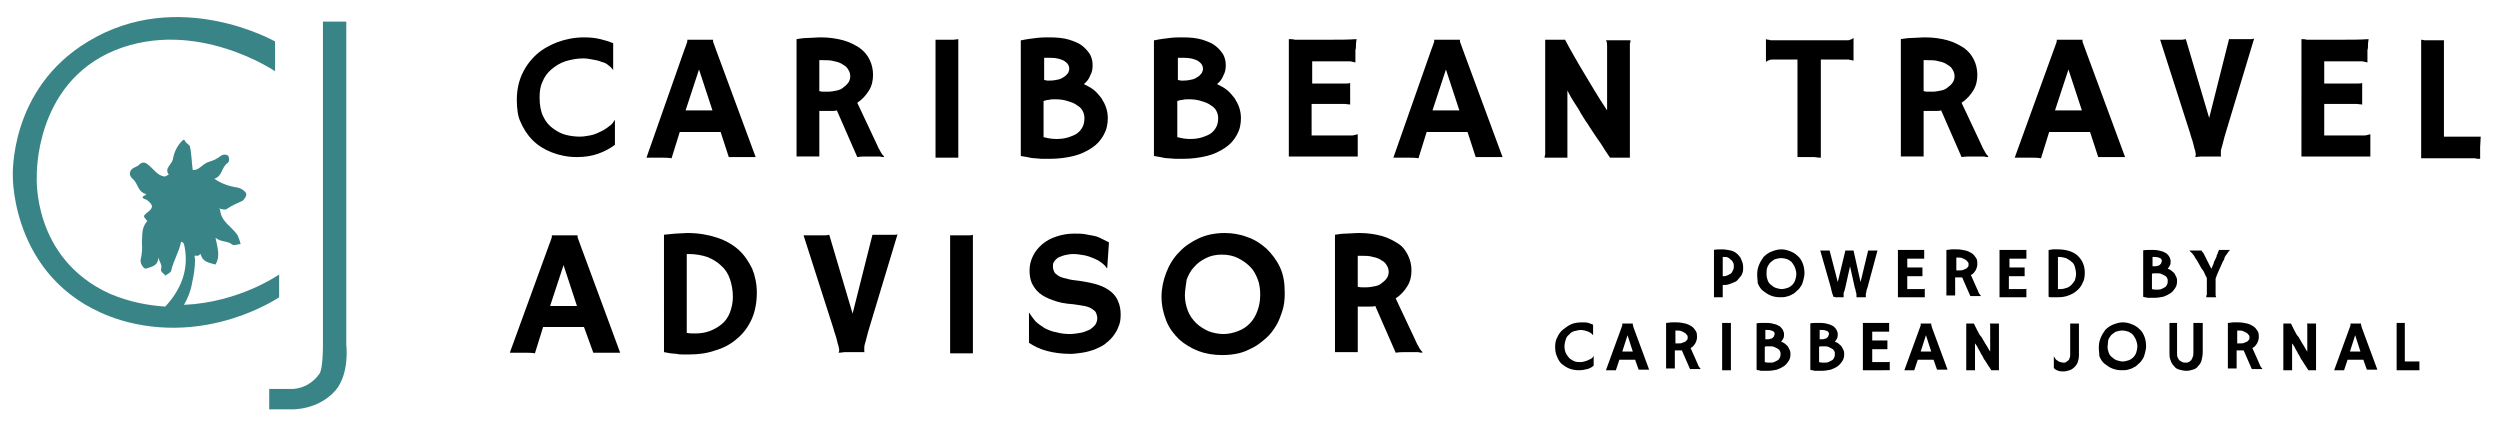
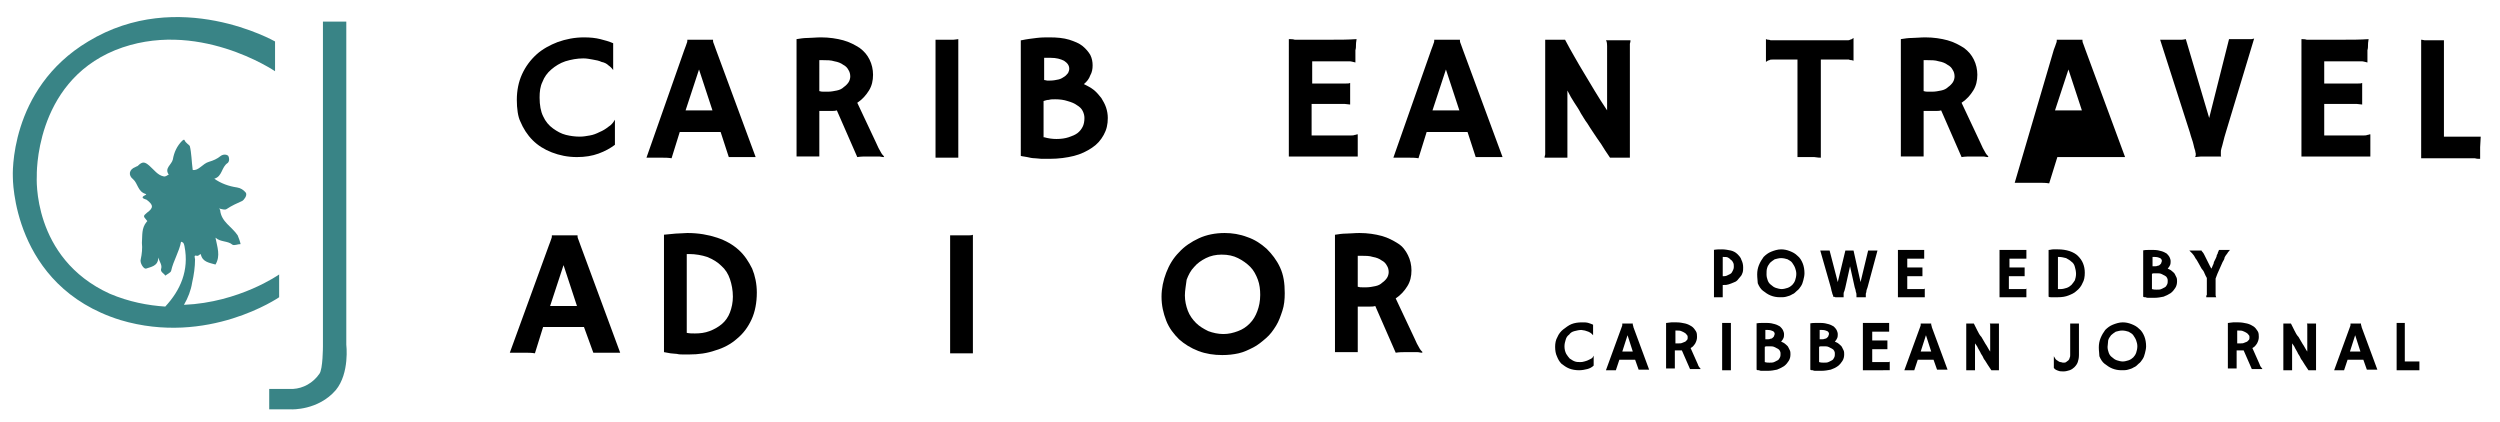
<svg xmlns="http://www.w3.org/2000/svg" version="1.1" id="Layer_1" x="0px" y="0px" viewBox="0 0 428.1 72.3" style="enable-background:new 0 0 428.1 72.3;" xml:space="preserve">
  <style type="text/css">
	.st0{fill:#398486;}
</style>
  <g>
    <path d="M88.5,17.1c0-1.6,0.3-3.1,0.9-4.4c0.6-1.3,1.4-2.4,2.5-3.4c1-0.9,2.3-1.6,3.6-2.1c1.4-0.5,2.9-0.8,4.5-0.8   c1.1,0,2,0.1,2.8,0.3c0.8,0.2,1.5,0.4,2.2,0.7v4.6l0,0c-0.2-0.3-0.5-0.6-0.8-0.8c-0.3-0.3-0.7-0.5-1.2-0.6   c-0.4-0.2-0.9-0.3-1.5-0.4c-0.5-0.1-1.1-0.2-1.6-0.2c-1.1,0-2.1,0.2-3.1,0.5c-0.9,0.3-1.7,0.8-2.4,1.4c-0.7,0.6-1.2,1.3-1.5,2.1   c-0.4,0.8-0.5,1.7-0.5,2.7c0,1.3,0.2,2.4,0.6,3.2c0.4,0.9,1,1.6,1.7,2.1c0.7,0.5,1.4,0.9,2.2,1.1c0.8,0.2,1.6,0.3,2.4,0.3   c0.6,0,1.1-0.1,1.7-0.2c0.6-0.1,1.1-0.3,1.7-0.6c0.5-0.2,1-0.5,1.5-0.9c0.5-0.3,0.8-0.7,1.1-1.2l0,0v4.3c-0.8,0.6-1.7,1.1-2.8,1.5   c-1.1,0.4-2.3,0.6-3.7,0.6c-1.6,0-3-0.3-4.3-0.8c-1.3-0.5-2.4-1.2-3.3-2.1c-0.9-0.9-1.6-2-2.1-3.2C88.7,20,88.5,18.6,88.5,17.1z" />
    <path d="M117.2,8.5c0.2-0.5,0.3-0.8,0.4-1.1c0.1-0.2,0.1-0.4,0.1-0.5c0-0.1,0-0.1,0-0.1l0,0c0.4,0,0.8,0,1.2,0c0.3,0,0.7,0,1,0   s0.6,0,1,0c0.4,0,0.8,0,1.2,0l0,0c0,0.1,0,0.1,0,0.1c0,0.1,0,0.3,0.1,0.5c0.1,0.2,0.2,0.6,0.4,1.1l6.8,18.4c-0.2,0-0.4,0-0.7,0   c-0.3,0-0.5,0-0.8,0c-0.3,0-0.5,0-0.7,0c-0.2,0-0.3,0-0.4,0h-2l-1.4-4.3h-7l-1.4,4.5c-0.6-0.1-1.1-0.1-1.7-0.1s-1,0-1.4,0h-1.2   L117.2,8.5z M122,18.9l-2.3-7l-2.3,7H122z" />
    <path d="M136.4,6.7c0.6-0.1,1.3-0.2,1.9-0.2c0.7,0,1.4-0.1,2.3-0.1c1.4,0,2.7,0.2,3.8,0.5c1.1,0.3,2,0.8,2.8,1.3   c0.8,0.6,1.3,1.2,1.7,2c0.4,0.8,0.6,1.7,0.6,2.6c0,1-0.2,1.9-0.7,2.7c-0.5,0.8-1.1,1.5-2,2.1l3.2,6.8c0.3,0.7,0.6,1.3,0.8,1.6   c0.2,0.4,0.4,0.6,0.6,0.8l-0.1,0.1c-0.3,0-0.5-0.1-0.8-0.1s-0.5,0-0.7,0c-0.4,0-0.8,0-1.3,0c-0.5,0-1.1,0-1.7,0.1l-3.5-8   c-0.3,0.1-0.6,0.1-0.9,0.1c-0.3,0-0.7,0-1,0c-0.2,0-0.4,0-0.5,0c-0.2,0-0.4,0-0.6,0v7.8h-3.9V6.7z M140.3,15.6   c0.3,0.1,0.5,0.1,0.8,0.1c0.3,0,0.5,0,0.7,0c0.5,0,1-0.1,1.5-0.2c0.5-0.1,0.9-0.3,1.2-0.6c0.3-0.2,0.6-0.5,0.8-0.8   c0.2-0.3,0.3-0.7,0.3-1c0-0.4-0.1-0.8-0.3-1.1c-0.2-0.4-0.5-0.7-0.9-0.9c-0.4-0.3-0.9-0.5-1.5-0.6c-0.6-0.2-1.3-0.2-2-0.2   c-0.1,0-0.2,0-0.3,0c-0.1,0-0.2,0-0.3,0V15.6z" />
    <path d="M160.1,6.8c0.3,0,0.5,0,0.6,0c0.2,0,0.3,0,0.5,0c0.1,0,0.3,0,0.5,0c0.2,0,0.3,0,0.6,0c0.3,0,0.7,0,1,0   c0.3,0,0.6-0.1,0.8-0.1V27c-0.1,0-0.2,0-0.4,0c-0.2,0-0.4,0-0.6,0c-0.2,0-0.5,0-0.8,0c-0.3,0-0.6,0-0.9,0h-1.2V6.8z" />
    <path d="M174.9,6.9c0.9-0.2,1.8-0.3,2.6-0.4c0.8-0.1,1.5-0.1,2.2-0.1c1.3,0,2.4,0.1,3.4,0.4c0.9,0.3,1.7,0.6,2.3,1.1   c0.6,0.5,1,1,1.3,1.5c0.3,0.6,0.4,1.2,0.4,1.8c0,0.6-0.1,1.2-0.4,1.7c-0.2,0.6-0.6,1.1-1.1,1.5c0.6,0.3,1.2,0.6,1.7,1   c0.5,0.4,0.9,0.9,1.3,1.4c0.3,0.5,0.6,1,0.8,1.6c0.2,0.6,0.3,1.2,0.3,1.8c0,1.1-0.2,2-0.7,2.9c-0.5,0.9-1.1,1.6-2,2.2   c-0.9,0.6-1.9,1.1-3.1,1.4c-1.2,0.3-2.6,0.5-4.2,0.5c-0.3,0-0.7,0-1.2,0s-0.9-0.1-1.3-0.1c-0.4,0-0.9-0.1-1.3-0.2   c-0.4-0.1-0.8-0.1-1.1-0.2V6.9z M178.8,13.7c0.2,0,0.4,0.1,0.5,0.1c0.2,0,0.4,0,0.5,0c0.6,0,1-0.1,1.5-0.2c0.4-0.1,0.7-0.3,1-0.5   c0.3-0.2,0.4-0.4,0.6-0.6c0.1-0.2,0.2-0.5,0.2-0.7c0-0.6-0.3-1-0.9-1.4c-0.6-0.3-1.3-0.5-2.3-0.5c-0.5,0-0.8,0-1.1,0V13.7z    M178.8,23.5c0.7,0.2,1.4,0.3,2.1,0.3c0.8,0,1.5-0.1,2.1-0.3c0.6-0.2,1.1-0.4,1.5-0.7c0.4-0.3,0.7-0.7,0.9-1.1   c0.2-0.4,0.3-0.9,0.3-1.5c0-0.4-0.1-0.8-0.3-1.2c-0.2-0.4-0.5-0.7-1-1c-0.4-0.3-0.9-0.5-1.6-0.7c-0.6-0.2-1.3-0.3-2.1-0.3   c-0.4,0-0.8,0-1.1,0.1c-0.3,0-0.6,0.1-0.9,0.2V23.5z" />
-     <path d="M197.7,6.9c0.9-0.2,1.8-0.3,2.6-0.4c0.8-0.1,1.5-0.1,2.2-0.1c1.3,0,2.4,0.1,3.4,0.4c0.9,0.3,1.7,0.6,2.3,1.1s1,1,1.3,1.5   c0.3,0.6,0.4,1.2,0.4,1.8c0,0.6-0.1,1.2-0.4,1.7c-0.2,0.6-0.6,1.1-1.1,1.5c0.6,0.3,1.2,0.6,1.7,1c0.5,0.4,0.9,0.9,1.3,1.4   c0.3,0.5,0.6,1,0.8,1.6c0.2,0.6,0.3,1.2,0.3,1.8c0,1.1-0.2,2-0.7,2.9c-0.5,0.9-1.1,1.6-2,2.2c-0.9,0.6-1.9,1.1-3.1,1.4   c-1.2,0.3-2.6,0.5-4.2,0.5c-0.3,0-0.7,0-1.2,0c-0.4,0-0.9-0.1-1.3-0.1c-0.4,0-0.9-0.1-1.3-0.2c-0.4-0.1-0.8-0.1-1.1-0.2V6.9z    M201.7,13.7c0.2,0,0.4,0.1,0.5,0.1c0.2,0,0.4,0,0.5,0c0.6,0,1-0.1,1.5-0.2c0.4-0.1,0.7-0.3,1-0.5c0.3-0.2,0.4-0.4,0.6-0.6   c0.1-0.2,0.2-0.5,0.2-0.7c0-0.6-0.3-1-0.9-1.4c-0.6-0.3-1.3-0.5-2.3-0.5c-0.5,0-0.8,0-1.1,0V13.7z M201.7,23.5   c0.7,0.2,1.4,0.3,2.1,0.3c0.8,0,1.5-0.1,2.1-0.3c0.6-0.2,1.1-0.4,1.5-0.7c0.4-0.3,0.7-0.7,0.9-1.1c0.2-0.4,0.3-0.9,0.3-1.5   c0-0.4-0.1-0.8-0.3-1.2c-0.2-0.4-0.5-0.7-1-1c-0.4-0.3-0.9-0.5-1.6-0.7c-0.6-0.2-1.3-0.3-2.1-0.3c-0.4,0-0.8,0-1.1,0.1   c-0.3,0-0.6,0.1-0.9,0.2V23.5z" />
    <path d="M220.8,6.7c0.3,0,0.6,0,0.9,0.1c0.3,0,0.7,0,1,0c0.4,0,0.7,0,1.1,0c0.4,0,0.7,0,1,0c1,0,2.1,0,3.4,0c1.3,0,2.6,0,4.1-0.1   c0,0.2-0.1,0.5-0.1,0.9c0,0.3,0,0.7-0.1,1c0,0.3,0,0.7,0,1s0,0.5,0,0.7c0,0.1,0,0.3,0,0.4l0,0c-0.1,0-0.3-0.1-0.4-0.1   c-0.1,0-0.3-0.1-0.5-0.1c-0.2,0-0.4,0-0.6,0c-0.2,0-0.5,0-0.8,0h-5.1v3.8h4.5c0.6,0,1,0,1.3,0c0.3,0,0.5,0,0.7-0.1l0,3.7   c-0.3,0-0.6-0.1-0.9-0.1c-0.3,0-0.6,0-1,0h-4.7v5.4h6.5c0.4,0,0.7,0,0.9-0.1c0.2,0,0.3-0.1,0.4-0.1l0.1,0v3.8h-11.8V6.7z" />
    <path d="M245.1,8.5c0.2-0.5,0.3-0.8,0.4-1.1c0.1-0.2,0.1-0.4,0.1-0.5c0-0.1,0-0.1,0-0.1l0,0c0.4,0,0.8,0,1.2,0c0.3,0,0.7,0,1,0   c0.3,0,0.6,0,1,0c0.4,0,0.8,0,1.2,0l0,0c0,0.1,0,0.1,0,0.1c0,0.1,0,0.3,0.1,0.5c0.1,0.2,0.2,0.6,0.4,1.1l6.8,18.4   c-0.2,0-0.4,0-0.7,0c-0.3,0-0.5,0-0.8,0c-0.3,0-0.5,0-0.7,0c-0.2,0-0.3,0-0.4,0h-2l-1.4-4.3h-7l-1.4,4.5c-0.6-0.1-1.1-0.1-1.7-0.1   s-1,0-1.4,0h-1.2L245.1,8.5z M249.9,18.9l-2.3-7l-2.3,7H249.9z" />
    <path d="M264.5,26.9c0-0.2,0.1-0.3,0.1-0.5c0-0.2,0-0.4,0-0.6V6.8h3.4c0.5,1,1.1,2,1.6,2.9c0.5,0.9,1.1,1.9,1.7,2.9   c0.6,1,1.2,2,1.8,3c0.6,1,1.3,2.1,2.1,3.3V7.9c0-0.6-0.1-0.9-0.2-1h4.2c0,0.2,0,0.3-0.1,0.6c0,0.2,0,0.5,0,0.8v18.7h-3.4   c-0.6-0.9-1.1-1.6-1.5-2.3c-0.5-0.7-0.9-1.3-1.3-1.9c-0.4-0.6-0.8-1.2-1.1-1.7c-0.4-0.5-0.7-1.1-1.1-1.7c-0.3-0.6-0.7-1.2-1.1-1.8   c-0.4-0.6-0.8-1.3-1.2-2.1v11.5H264.5z" />
    <path d="M307.8,10.2h-3.5c-0.3,0-0.6,0-0.8,0c-0.2,0-0.4,0-0.5,0.1c-0.1,0-0.3,0.1-0.3,0.1c-0.1,0.1-0.2,0.1-0.3,0.2l0,0V6.7l0,0   c0.1,0,0.2,0.1,0.3,0.1c0.1,0,0.3,0,0.5,0.1c0.2,0,0.5,0,0.8,0c0.3,0,0.7,0,1.2,0h10.3c0.3,0,0.6,0,0.8,0c0.2,0,0.4,0,0.5-0.1   c0.1,0,0.3-0.1,0.3-0.1c0.1-0.1,0.2-0.1,0.3-0.2l0,0v3.9l0,0c-0.1,0-0.2-0.1-0.3-0.1c-0.1,0-0.3,0-0.5-0.1c-0.2,0-0.5,0-0.8,0   c-0.3,0-0.7,0-1.2,0h-2.8V27c-0.2,0-0.5,0-1.1-0.1c-0.5,0-1.4,0-2.4,0h-0.5V10.2z" />
    <path d="M325.5,6.7c0.6-0.1,1.3-0.2,1.9-0.2c0.7,0,1.4-0.1,2.3-0.1c1.4,0,2.7,0.2,3.8,0.5c1.1,0.3,2,0.8,2.8,1.3   c0.8,0.6,1.3,1.2,1.7,2c0.4,0.8,0.6,1.7,0.6,2.6c0,1-0.2,1.9-0.7,2.7c-0.5,0.8-1.1,1.5-2,2.1l3.2,6.8c0.3,0.7,0.6,1.3,0.8,1.6   c0.2,0.4,0.4,0.6,0.6,0.8l-0.1,0.1c-0.3,0-0.5-0.1-0.8-0.1c-0.2,0-0.5,0-0.7,0c-0.4,0-0.8,0-1.3,0c-0.5,0-1.1,0-1.7,0.1l-3.5-8   c-0.3,0.1-0.6,0.1-0.9,0.1c-0.3,0-0.7,0-1,0c-0.2,0-0.4,0-0.5,0c-0.2,0-0.4,0-0.6,0v7.8h-3.9V6.7z M329.4,15.6   c0.3,0.1,0.5,0.1,0.8,0.1c0.3,0,0.5,0,0.7,0c0.5,0,1-0.1,1.5-0.2c0.5-0.1,0.9-0.3,1.2-0.6c0.3-0.2,0.6-0.5,0.8-0.8   c0.2-0.3,0.3-0.7,0.3-1c0-0.4-0.1-0.8-0.3-1.1c-0.2-0.4-0.5-0.7-0.9-0.9c-0.4-0.3-0.9-0.5-1.5-0.6c-0.6-0.2-1.3-0.2-2-0.2   c-0.1,0-0.2,0-0.3,0c-0.1,0-0.2,0-0.3,0V15.6z" />
-     <path d="M351.7,8.5c0.2-0.5,0.3-0.8,0.4-1.1c0.1-0.2,0.1-0.4,0.1-0.5c0-0.1,0-0.1,0-0.1l0,0c0.4,0,0.8,0,1.2,0c0.3,0,0.7,0,1,0   c0.3,0,0.6,0,1,0c0.4,0,0.8,0,1.2,0l0,0c0,0.1,0,0.1,0,0.1c0,0.1,0,0.3,0.1,0.5c0.1,0.2,0.2,0.6,0.4,1.1l6.8,18.4   c-0.2,0-0.4,0-0.7,0c-0.3,0-0.5,0-0.8,0c-0.3,0-0.5,0-0.7,0c-0.2,0-0.3,0-0.4,0h-2l-1.4-4.3h-7l-1.4,4.5c-0.6-0.1-1.1-0.1-1.7-0.1   c-0.5,0-1,0-1.4,0H345L351.7,8.5z M356.5,18.9l-2.3-7l-2.3,7H356.5z" />
+     <path d="M351.7,8.5c0.2-0.5,0.3-0.8,0.4-1.1c0.1-0.2,0.1-0.4,0.1-0.5c0-0.1,0-0.1,0-0.1l0,0c0.4,0,0.8,0,1.2,0c0.3,0,0.7,0,1,0   c0.3,0,0.6,0,1,0c0.4,0,0.8,0,1.2,0l0,0c0,0.1,0,0.1,0,0.1c0,0.1,0,0.3,0.1,0.5c0.1,0.2,0.2,0.6,0.4,1.1l6.8,18.4   c-0.2,0-0.4,0-0.7,0c-0.3,0-0.5,0-0.8,0c-0.3,0-0.5,0-0.7,0c-0.2,0-0.3,0-0.4,0h-2h-7l-1.4,4.5c-0.6-0.1-1.1-0.1-1.7-0.1   c-0.5,0-1,0-1.4,0H345L351.7,8.5z M356.5,18.9l-2.3-7l-2.3,7H356.5z" />
    <path d="M375.9,26.9c0-0.1,0.1-0.2,0.1-0.3c0-0.1,0-0.2,0-0.3c0-0.1-0.1-0.3-0.1-0.5c-0.1-0.3-0.2-0.6-0.3-1.1   c-0.1-0.5-0.4-1.2-0.6-2l-5.1-15.9c0.3,0,0.7,0,1.1,0c0.4,0,0.9,0,1.5,0c0.4,0,0.8,0,1.1,0c0.3,0,0.6-0.1,0.7-0.1l4,13.5l3.4-13.5   c0.3,0,0.7,0,1.2,0c0.5,0,1,0,1.6,0c0.4,0,0.8,0,1,0c0.2,0,0.4-0.1,0.5-0.1l-4.8,15.9c-0.2,0.7-0.4,1.3-0.5,1.8   c-0.1,0.4-0.2,0.8-0.3,1.1c-0.1,0.3-0.1,0.5-0.1,0.7c0,0.2,0,0.3,0,0.5c0,0.1,0,0.2,0.1,0.2l0,0c-0.1,0-0.3,0-0.5,0   c-0.2,0-0.5,0-0.7,0c-0.3,0-0.5,0-0.8,0c-0.3,0-0.6,0-0.9,0c-0.2,0-0.4,0-0.6,0S376,26.9,375.9,26.9L375.9,26.9z" />
    <path d="M394.1,6.7c0.3,0,0.6,0,0.9,0.1c0.3,0,0.7,0,1,0c0.4,0,0.7,0,1.1,0c0.4,0,0.7,0,1,0c1,0,2.1,0,3.4,0c1.3,0,2.6,0,4.1-0.1   c0,0.2-0.1,0.5-0.1,0.9c0,0.3,0,0.7-0.1,1c0,0.3,0,0.7,0,1c0,0.3,0,0.5,0,0.7c0,0.1,0,0.3,0,0.4l0,0c-0.1,0-0.3-0.1-0.4-0.1   c-0.1,0-0.3-0.1-0.5-0.1c-0.2,0-0.4,0-0.6,0c-0.2,0-0.5,0-0.8,0H398v3.8h4.5c0.6,0,1,0,1.3,0c0.3,0,0.5,0,0.7-0.1l0,3.7   c-0.3,0-0.6-0.1-0.9-0.1c-0.3,0-0.6,0-1,0H398v5.4h6.5c0.4,0,0.7,0,0.9-0.1c0.2,0,0.3-0.1,0.4-0.1l0.1,0v3.8h-11.8V6.7z" />
    <path d="M414.5,6.8c0.1,0,0.3,0,0.7,0.1c0.4,0,0.8,0,1.3,0c0.2,0,0.5,0,0.8,0c0.3,0,0.7,0,1.2,0v16.5h4.1c0.2,0,0.3,0,0.6,0   c0.2,0,0.4,0,0.6,0c0.2,0,0.4,0,0.6,0c0.2,0,0.3,0,0.4,0l-0.1,1.8c0,0.2,0,0.5,0,0.7c0,0.2,0,0.4,0,0.6c0,0.2,0,0.3,0,0.5   c0,0.1,0,0.2,0,0.2c-0.3,0-0.6,0-0.9-0.1c-0.3,0-0.7,0-1,0c-0.4,0-0.8,0-1.3,0c-0.5,0-1,0-1.7,0h-2.5c-0.3,0-0.6,0-0.9,0   c-0.3,0-0.5,0-0.8,0c-0.2,0-0.4,0-0.6,0c-0.2,0-0.3,0-0.4,0V6.8z" />
    <path d="M94,42c0.2-0.5,0.3-0.8,0.4-1.1c0.1-0.2,0.1-0.4,0.1-0.5c0-0.1,0-0.1,0-0.1l0,0c0.4,0,0.8,0,1.2,0c0.3,0,0.7,0,1,0   c0.3,0,0.6,0,1,0c0.4,0,0.8,0,1.2,0l0,0c0,0.1,0,0.1,0,0.1c0,0.1,0,0.3,0.1,0.5c0.1,0.2,0.2,0.6,0.4,1.1l6.8,18.4   c-0.2,0-0.4,0-0.7,0c-0.3,0-0.5,0-0.8,0c-0.3,0-0.5,0-0.7,0c-0.2,0-0.3,0-0.4,0h-2L100,56h-7l-1.4,4.5c-0.6-0.1-1.1-0.1-1.7-0.1   c-0.5,0-1,0-1.4,0h-1.2L94,42z M98.8,52.4l-2.3-7l-2.3,7H98.8z" />
    <path d="M113.6,40.2c0.7-0.1,1.4-0.1,2.1-0.2c0.7,0,1.4-0.1,2-0.1c1.9,0,3.6,0.3,5.1,0.8c1.5,0.5,2.7,1.2,3.7,2.1   c1,0.9,1.7,2,2.3,3.2c0.5,1.2,0.8,2.6,0.8,4.1c0,1.7-0.3,3.3-0.9,4.6c-0.6,1.3-1.4,2.4-2.5,3.3c-1,0.9-2.3,1.6-3.7,2   c-1.4,0.5-2.9,0.7-4.5,0.7c-0.3,0-0.7,0-1,0c-0.4,0-0.7,0-1.1-0.1c-0.4,0-0.8-0.1-1.1-0.1c-0.4-0.1-0.7-0.1-1.1-0.2V40.2z    M117.6,57c0.5,0.1,0.9,0.1,1.4,0.1c0.9,0,1.7-0.1,2.5-0.4c0.8-0.3,1.5-0.7,2.1-1.2c0.6-0.5,1.1-1.2,1.4-2c0.3-0.8,0.5-1.7,0.5-2.7   c0-1.1-0.2-2.1-0.5-3c-0.3-0.9-0.8-1.7-1.5-2.3c-0.6-0.6-1.4-1.1-2.4-1.5c-0.9-0.3-2-0.5-3.1-0.5c-0.1,0-0.2,0-0.2,0   c-0.1,0-0.2,0-0.2,0V57z" />
-     <path d="M143.6,60.4c0-0.1,0.1-0.2,0.1-0.3c0-0.1,0-0.2,0-0.3c0-0.1-0.1-0.3-0.1-0.5c-0.1-0.3-0.2-0.6-0.3-1.1   c-0.1-0.5-0.4-1.2-0.6-2l-5.1-15.9c0.3,0,0.7,0,1.1,0c0.4,0,0.9,0,1.5,0c0.4,0,0.8,0,1.1,0c0.3,0,0.6-0.1,0.7-0.1l4,13.5l3.4-13.5   c0.3,0,0.7,0,1.2,0c0.5,0,1,0,1.6,0c0.4,0,0.8,0,1,0c0.2,0,0.4,0,0.5-0.1l-4.8,15.9c-0.2,0.7-0.4,1.3-0.5,1.8   c-0.1,0.4-0.2,0.8-0.3,1.1c-0.1,0.3-0.1,0.5-0.1,0.7s0,0.3,0,0.5c0,0.1,0,0.2,0.1,0.2l0,0c-0.1,0-0.3,0-0.5,0c-0.2,0-0.5,0-0.7,0   c-0.3,0-0.5,0-0.8,0c-0.3,0-0.6,0-0.9,0c-0.2,0-0.4,0-0.6,0C143.9,60.4,143.8,60.4,143.6,60.4L143.6,60.4z" />
    <path d="M162.6,40.3c0.3,0,0.5,0,0.6,0c0.2,0,0.3,0,0.5,0c0.1,0,0.3,0,0.5,0c0.2,0,0.3,0,0.6,0c0.3,0,0.7,0,1,0   c0.3,0,0.6,0,0.8-0.1v20.3c-0.1,0-0.2,0-0.4,0c-0.2,0-0.4,0-0.6,0c-0.2,0-0.5,0-0.8,0c-0.3,0-0.6,0-0.9,0h-1.2V40.3z" />
-     <path d="M176.2,53.5L176.2,53.5c0.3,0.5,0.7,1,1.1,1.5c0.5,0.5,1,0.8,1.6,1.2c0.6,0.3,1.3,0.6,2,0.7c0.7,0.2,1.5,0.3,2.3,0.3   c0.6,0,1.2-0.1,1.8-0.2c0.6-0.1,1-0.3,1.5-0.5c0.4-0.2,0.7-0.5,1-0.8c0.2-0.3,0.4-0.7,0.4-1.2c0-0.3-0.1-0.7-0.2-0.9   c-0.1-0.3-0.4-0.5-0.7-0.7c-0.3-0.2-0.7-0.4-1.3-0.5c-0.5-0.1-1.2-0.2-1.9-0.3c-1.4-0.1-2.5-0.3-3.5-0.7c-0.9-0.3-1.7-0.7-2.3-1.2   c-0.6-0.5-1-1.1-1.3-1.7c-0.3-0.7-0.4-1.4-0.4-2.2c0-0.9,0.2-1.7,0.6-2.5c0.4-0.8,0.9-1.4,1.6-2c0.7-0.6,1.5-1,2.4-1.3   c0.9-0.3,1.9-0.5,3-0.5c0.7,0,1.3,0,1.9,0.1c0.6,0.1,1.1,0.2,1.6,0.3c0.5,0.1,0.9,0.3,1.3,0.5c0.4,0.2,0.8,0.4,1.2,0.6l-0.3,4.4   l-0.1,0c-0.2-0.4-0.6-0.7-1-1c-0.4-0.3-0.8-0.5-1.3-0.7c-0.5-0.2-1-0.4-1.6-0.5c-0.6-0.1-1.2-0.2-1.8-0.2c-0.6,0-1,0.1-1.5,0.2   c-0.4,0.1-0.8,0.3-1.1,0.4c-0.3,0.2-0.5,0.4-0.7,0.7c-0.2,0.3-0.2,0.5-0.2,0.8c0,0.4,0.1,0.7,0.2,0.9c0.1,0.3,0.4,0.5,0.7,0.7   c0.3,0.2,0.8,0.4,1.4,0.5c0.6,0.2,1.3,0.3,2.3,0.4c1.3,0.2,2.3,0.4,3.2,0.7c0.9,0.3,1.6,0.7,2.2,1.2c0.6,0.5,1,1.1,1.2,1.7   c0.3,0.7,0.4,1.4,0.4,2.2c0,0.8-0.1,1.5-0.4,2.1c-0.2,0.6-0.6,1.2-1,1.7c-0.4,0.5-0.9,0.9-1.4,1.3c-0.6,0.4-1.1,0.6-1.8,0.9   c-0.6,0.2-1.3,0.4-2,0.5c-0.7,0.1-1.4,0.2-2,0.2c-1.5,0-2.9-0.2-4-0.5c-1.2-0.3-2.2-0.8-3.1-1.4L176.2,53.5z" />
    <path d="M198.9,50.8c0-1.4,0.3-2.8,0.8-4.1c0.5-1.3,1.2-2.5,2.2-3.5c0.9-1,2.1-1.8,3.4-2.4c1.3-0.6,2.8-0.9,4.4-0.9   c1.3,0,2.6,0.2,3.9,0.7c1.2,0.4,2.3,1.1,3.3,2c0.9,0.9,1.7,1.9,2.3,3.2s0.8,2.7,0.8,4.4c0,1.1-0.1,2.1-0.4,3   c-0.3,0.9-0.6,1.8-1.1,2.6c-0.5,0.8-1,1.5-1.7,2.1c-0.7,0.6-1.4,1.2-2.2,1.6c-0.8,0.4-1.6,0.8-2.5,1c-0.9,0.2-1.8,0.3-2.8,0.3   c-1.4,0-2.8-0.2-4.1-0.7c-1.3-0.5-2.4-1.2-3.3-2c-0.9-0.9-1.7-1.9-2.2-3.2C199.2,53.6,198.9,52.3,198.9,50.8z M202.9,50.6   c0,0.9,0.2,1.8,0.5,2.6s0.8,1.5,1.4,2.1c0.6,0.6,1.3,1,2.1,1.4c0.8,0.3,1.7,0.5,2.6,0.5c0.9,0,1.7-0.2,2.5-0.5   c0.8-0.3,1.4-0.7,2-1.3c0.6-0.6,1-1.3,1.3-2.1c0.3-0.8,0.5-1.7,0.5-2.8c0-0.9-0.1-1.8-0.4-2.6s-0.7-1.6-1.3-2.2   c-0.6-0.6-1.3-1.1-2.1-1.5s-1.7-0.6-2.8-0.6c-1,0-1.9,0.2-2.7,0.6c-0.8,0.4-1.5,0.9-2,1.5c-0.6,0.6-1,1.4-1.3,2.2   C203.1,48.8,202.9,49.7,202.9,50.6z" />
    <path d="M228.6,40.2c0.6-0.1,1.3-0.2,1.9-0.2c0.7,0,1.4-0.1,2.3-0.1c1.4,0,2.7,0.2,3.8,0.5c1.1,0.3,2,0.8,2.8,1.3s1.3,1.2,1.7,2   c0.4,0.8,0.6,1.7,0.6,2.6c0,1-0.2,1.9-0.7,2.7c-0.5,0.8-1.1,1.5-2,2.1l3.2,6.8c0.3,0.7,0.6,1.3,0.8,1.6c0.2,0.4,0.4,0.6,0.6,0.8   l-0.1,0.1c-0.3,0-0.5-0.1-0.8-0.1c-0.2,0-0.5,0-0.7,0c-0.4,0-0.8,0-1.3,0c-0.5,0-1.1,0-1.7,0.1l-3.5-8c-0.3,0.1-0.6,0.1-0.9,0.1   c-0.3,0-0.7,0-1,0c-0.2,0-0.4,0-0.5,0c-0.2,0-0.4,0-0.6,0v7.8h-3.9V40.2z M232.5,49.1c0.3,0.1,0.5,0.1,0.8,0.1c0.3,0,0.5,0,0.7,0   c0.5,0,1-0.1,1.5-0.2c0.5-0.1,0.9-0.3,1.2-0.6c0.3-0.2,0.6-0.5,0.8-0.8c0.2-0.3,0.3-0.7,0.3-1c0-0.4-0.1-0.8-0.3-1.1   c-0.2-0.4-0.5-0.7-0.9-0.9c-0.4-0.3-0.9-0.5-1.5-0.6c-0.6-0.2-1.3-0.2-2-0.2c-0.1,0-0.2,0-0.3,0c-0.1,0-0.2,0-0.3,0V49.1z" />
    <path d="M266.3,59.4c0-0.6,0.1-1.2,0.4-1.7c0.2-0.5,0.6-1,1-1.3s0.9-0.7,1.4-0.9c0.5-0.2,1.1-0.3,1.8-0.3c0.4,0,0.8,0,1.1,0.1   c0.3,0.1,0.6,0.2,0.8,0.3v1.8l0,0c-0.1-0.1-0.2-0.2-0.3-0.3c-0.1-0.1-0.3-0.2-0.5-0.3c-0.2-0.1-0.4-0.1-0.6-0.2   c-0.2,0-0.4-0.1-0.6-0.1c-0.4,0-0.8,0.1-1.2,0.2c-0.4,0.1-0.7,0.3-0.9,0.6c-0.3,0.2-0.5,0.5-0.6,0.9c-0.1,0.3-0.2,0.7-0.2,1.1   c0,0.5,0.1,0.9,0.3,1.3c0.2,0.3,0.4,0.6,0.6,0.8c0.3,0.2,0.6,0.4,0.9,0.5c0.3,0.1,0.6,0.1,0.9,0.1c0.2,0,0.4,0,0.7-0.1   s0.4-0.1,0.6-0.2s0.4-0.2,0.6-0.3c0.2-0.1,0.3-0.3,0.4-0.5l0,0v1.7c-0.3,0.3-0.7,0.5-1.1,0.6c-0.4,0.1-0.9,0.2-1.4,0.2   c-0.6,0-1.2-0.1-1.7-0.3c-0.5-0.2-0.9-0.5-1.3-0.8c-0.4-0.4-0.6-0.8-0.8-1.3C266.4,60.6,266.3,60,266.3,59.4z" />
    <path d="M277.7,56c0.1-0.2,0.1-0.3,0.1-0.4c0-0.1,0-0.2,0-0.2c0,0,0,0,0,0l0,0c0.2,0,0.3,0,0.5,0c0.1,0,0.3,0,0.4,0s0.2,0,0.4,0   c0.1,0,0.3,0,0.5,0l0,0c0,0,0,0,0,0c0,0,0,0.1,0,0.2c0,0.1,0.1,0.2,0.1,0.4l2.7,7.3c-0.1,0-0.2,0-0.3,0c-0.1,0-0.2,0-0.3,0   c-0.1,0-0.2,0-0.3,0c-0.1,0-0.1,0-0.1,0h-0.8l-0.6-1.7h-2.7l-0.6,1.8c-0.2,0-0.4,0-0.6,0c-0.2,0-0.4,0-0.6,0h-0.5L277.7,56z    M279.6,60.2l-0.9-2.8l-0.9,2.8H279.6z" />
    <path d="M285.4,55.3c0.2,0,0.5-0.1,0.8-0.1c0.3,0,0.6,0,0.9,0c0.6,0,1,0.1,1.5,0.2c0.4,0.1,0.8,0.3,1.1,0.5   c0.3,0.2,0.5,0.5,0.7,0.8s0.2,0.7,0.2,1c0,0.4-0.1,0.7-0.3,1.1c-0.2,0.3-0.4,0.6-0.8,0.8l1.2,2.7c0.1,0.3,0.2,0.5,0.3,0.6   s0.2,0.2,0.2,0.3l0,0c-0.1,0-0.2,0-0.3,0c-0.1,0-0.2,0-0.3,0c-0.2,0-0.3,0-0.5,0c-0.2,0-0.4,0-0.7,0l-1.4-3.2c-0.1,0-0.2,0-0.4,0   c-0.1,0-0.3,0-0.4,0c-0.1,0-0.1,0-0.2,0c-0.1,0-0.1,0-0.2,0v3.1h-1.5V55.3z M286.9,58.8c0.1,0,0.2,0,0.3,0c0.1,0,0.2,0,0.3,0   c0.2,0,0.4,0,0.6-0.1c0.2-0.1,0.3-0.1,0.5-0.2c0.1-0.1,0.2-0.2,0.3-0.3c0.1-0.1,0.1-0.3,0.1-0.4c0-0.2,0-0.3-0.1-0.4   c-0.1-0.1-0.2-0.3-0.4-0.4c-0.2-0.1-0.3-0.2-0.6-0.3c-0.2-0.1-0.5-0.1-0.8-0.1c0,0-0.1,0-0.1,0c0,0-0.1,0-0.1,0V58.8z" />
    <path d="M294.9,55.3c0.1,0,0.2,0,0.2,0c0.1,0,0.1,0,0.2,0c0.1,0,0.1,0,0.2,0c0.1,0,0.1,0,0.2,0c0.1,0,0.3,0,0.4,0   c0.1,0,0.2,0,0.3,0v8.1c0,0-0.1,0-0.2,0c-0.1,0-0.1,0-0.2,0c-0.1,0-0.2,0-0.3,0c-0.1,0-0.2,0-0.3,0h-0.5V55.3z" />
    <path d="M300.7,55.4c0.4-0.1,0.7-0.1,1-0.1c0.3,0,0.6,0,0.9,0c0.5,0,1,0.1,1.3,0.2c0.4,0.1,0.7,0.3,0.9,0.4   c0.2,0.2,0.4,0.4,0.5,0.6c0.1,0.2,0.2,0.5,0.2,0.7c0,0.2,0,0.5-0.1,0.7c-0.1,0.2-0.2,0.4-0.4,0.6c0.2,0.1,0.5,0.2,0.7,0.4   c0.2,0.2,0.4,0.3,0.5,0.5c0.1,0.2,0.2,0.4,0.3,0.6c0.1,0.2,0.1,0.5,0.1,0.7c0,0.4-0.1,0.8-0.3,1.1c-0.2,0.3-0.4,0.6-0.8,0.9   c-0.3,0.2-0.7,0.4-1.2,0.6c-0.5,0.1-1,0.2-1.6,0.2c-0.1,0-0.3,0-0.5,0c-0.2,0-0.3,0-0.5,0c-0.2,0-0.3,0-0.5-0.1   c-0.2,0-0.3,0-0.4-0.1V55.4z M302.2,58.1c0.1,0,0.1,0,0.2,0c0.1,0,0.1,0,0.2,0c0.2,0,0.4,0,0.6-0.1c0.2,0,0.3-0.1,0.4-0.2   c0.1-0.1,0.2-0.2,0.2-0.3c0-0.1,0.1-0.2,0.1-0.3c0-0.2-0.1-0.4-0.3-0.5c-0.2-0.1-0.5-0.2-0.9-0.2c-0.2,0-0.3,0-0.4,0V58.1z    M302.2,62c0.3,0.1,0.6,0.1,0.8,0.1c0.3,0,0.6,0,0.8-0.1c0.2-0.1,0.4-0.2,0.6-0.3c0.2-0.1,0.3-0.3,0.4-0.5c0.1-0.2,0.1-0.4,0.1-0.6   c0-0.2,0-0.3-0.1-0.5c-0.1-0.2-0.2-0.3-0.4-0.4c-0.2-0.1-0.4-0.2-0.6-0.3c-0.2-0.1-0.5-0.1-0.8-0.1c-0.2,0-0.3,0-0.4,0   s-0.3,0-0.4,0.1V62z" />
    <path d="M309.9,55.4c0.4-0.1,0.7-0.1,1-0.1c0.3,0,0.6,0,0.9,0c0.5,0,1,0.1,1.3,0.2c0.4,0.1,0.7,0.3,0.9,0.4   c0.2,0.2,0.4,0.4,0.5,0.6c0.1,0.2,0.2,0.5,0.2,0.7c0,0.2,0,0.5-0.1,0.7c-0.1,0.2-0.2,0.4-0.4,0.6c0.2,0.1,0.5,0.2,0.7,0.4   c0.2,0.2,0.4,0.3,0.5,0.5c0.1,0.2,0.2,0.4,0.3,0.6c0.1,0.2,0.1,0.5,0.1,0.7c0,0.4-0.1,0.8-0.3,1.1c-0.2,0.3-0.4,0.6-0.8,0.9   s-0.7,0.4-1.2,0.6c-0.5,0.1-1,0.2-1.6,0.2c-0.1,0-0.3,0-0.5,0c-0.2,0-0.3,0-0.5,0c-0.2,0-0.3,0-0.5-0.1c-0.2,0-0.3,0-0.4-0.1V55.4z    M311.5,58.1c0.1,0,0.1,0,0.2,0c0.1,0,0.1,0,0.2,0c0.2,0,0.4,0,0.6-0.1c0.2,0,0.3-0.1,0.4-0.2c0.1-0.1,0.2-0.2,0.2-0.3   c0-0.1,0.1-0.2,0.1-0.3c0-0.2-0.1-0.4-0.3-0.5c-0.2-0.1-0.5-0.2-0.9-0.2c-0.2,0-0.3,0-0.4,0V58.1z M311.5,62   c0.3,0.1,0.6,0.1,0.8,0.1c0.3,0,0.6,0,0.8-0.1c0.2-0.1,0.4-0.2,0.6-0.3c0.2-0.1,0.3-0.3,0.4-0.5c0.1-0.2,0.1-0.4,0.1-0.6   c0-0.2,0-0.3-0.1-0.5c-0.1-0.2-0.2-0.3-0.4-0.4c-0.2-0.1-0.4-0.2-0.6-0.3c-0.2-0.1-0.5-0.1-0.8-0.1c-0.2,0-0.3,0-0.4,0   c-0.1,0-0.3,0-0.4,0.1V62z" />
    <path d="M319,55.3c0.1,0,0.2,0,0.4,0c0.1,0,0.3,0,0.4,0c0.1,0,0.3,0,0.4,0c0.1,0,0.3,0,0.4,0c0.4,0,0.8,0,1.3,0c0.5,0,1,0,1.6,0   c0,0.1,0,0.2,0,0.3c0,0.1,0,0.3,0,0.4c0,0.1,0,0.3,0,0.4c0,0.1,0,0.2,0,0.3c0,0.1,0,0.1,0,0.1l0,0c-0.1,0-0.1,0-0.2,0   c-0.1,0-0.1,0-0.2,0c-0.1,0-0.1,0-0.2,0c-0.1,0-0.2,0-0.3,0h-2v1.5h1.8c0.2,0,0.4,0,0.5,0c0.1,0,0.2,0,0.3,0l0,1.5   c-0.1,0-0.2,0-0.4,0c-0.1,0-0.3,0-0.4,0h-1.8v2.2h2.5c0.2,0,0.3,0,0.3,0c0.1,0,0.1,0,0.2-0.1l0,0v1.5H319V55.3z" />
    <path d="M328.8,56c0.1-0.2,0.1-0.3,0.1-0.4c0-0.1,0-0.2,0-0.2c0,0,0,0,0,0l0,0c0.2,0,0.3,0,0.5,0c0.1,0,0.3,0,0.4,0s0.2,0,0.4,0   c0.1,0,0.3,0,0.5,0l0,0c0,0,0,0,0,0c0,0,0,0.1,0,0.2c0,0.1,0.1,0.2,0.1,0.4l2.7,7.3c-0.1,0-0.2,0-0.3,0c-0.1,0-0.2,0-0.3,0   c-0.1,0-0.2,0-0.3,0c-0.1,0-0.1,0-0.1,0h-0.8l-0.6-1.7h-2.7l-0.6,1.8c-0.2,0-0.4,0-0.6,0c-0.2,0-0.4,0-0.6,0h-0.5L328.8,56z    M330.7,60.2l-0.9-2.8l-0.9,2.8H330.7z" />
    <path d="M336.7,63.3c0-0.1,0-0.1,0-0.2c0-0.1,0-0.1,0-0.2v-7.5h1.3c0.2,0.4,0.4,0.8,0.6,1.2c0.2,0.4,0.4,0.8,0.7,1.1   c0.2,0.4,0.5,0.8,0.7,1.2c0.3,0.4,0.5,0.9,0.8,1.3v-4.4c0-0.2,0-0.4-0.1-0.4h1.6c0,0.1,0,0.1,0,0.2c0,0.1,0,0.2,0,0.3v7.5h-1.3   c-0.2-0.3-0.4-0.6-0.6-0.9c-0.2-0.3-0.3-0.5-0.5-0.8c-0.2-0.2-0.3-0.5-0.4-0.7c-0.1-0.2-0.3-0.4-0.4-0.7c-0.1-0.2-0.3-0.5-0.4-0.7   c-0.1-0.3-0.3-0.5-0.5-0.8v4.6H336.7z" />
    <path d="M351.7,61L351.7,61c0.1,0.2,0.2,0.3,0.3,0.5c0.1,0.1,0.2,0.2,0.4,0.3c0.1,0.1,0.3,0.2,0.4,0.2c0.2,0,0.3,0.1,0.5,0.1   c0.2,0,0.4,0,0.5-0.1s0.3-0.2,0.4-0.3c0.1-0.1,0.2-0.3,0.2-0.4c0.1-0.2,0.1-0.3,0.1-0.5v-5.4c0.1,0,0.2,0,0.2,0s0.1,0,0.2,0   c0.1,0,0.1,0,0.2,0c0.1,0,0.1,0,0.2,0c0.2,0,0.3,0,0.4,0c0.1,0,0.2,0,0.3,0v5.4c0,0.5-0.1,0.9-0.2,1.2c-0.1,0.3-0.3,0.6-0.6,0.9   c-0.2,0.2-0.5,0.4-0.8,0.5c-0.3,0.1-0.7,0.2-1,0.2c-0.3,0-0.7,0-0.9-0.1c-0.3-0.1-0.6-0.2-0.8-0.5V61z" />
    <path d="M359.4,59.5c0-0.6,0.1-1.1,0.3-1.6c0.2-0.5,0.5-1,0.8-1.4c0.4-0.4,0.8-0.7,1.3-0.9c0.5-0.2,1.1-0.4,1.7-0.4   c0.5,0,1,0.1,1.5,0.3c0.5,0.2,0.9,0.4,1.3,0.8c0.4,0.3,0.7,0.8,0.9,1.3c0.2,0.5,0.3,1.1,0.3,1.7c0,0.4-0.1,0.8-0.2,1.2   c-0.1,0.4-0.2,0.7-0.4,1c-0.2,0.3-0.4,0.6-0.7,0.8c-0.3,0.3-0.5,0.5-0.8,0.6c-0.3,0.2-0.6,0.3-1,0.4c-0.3,0.1-0.7,0.1-1.1,0.1   c-0.6,0-1.1-0.1-1.6-0.3c-0.5-0.2-0.9-0.5-1.3-0.8c-0.4-0.3-0.7-0.8-0.9-1.3C359.5,60.6,359.4,60.1,359.4,59.5z M360.9,59.4   c0,0.4,0.1,0.7,0.2,1c0.1,0.3,0.3,0.6,0.6,0.8c0.2,0.2,0.5,0.4,0.8,0.5c0.3,0.1,0.7,0.2,1,0.2c0.3,0,0.7-0.1,1-0.2   c0.3-0.1,0.6-0.3,0.8-0.5c0.2-0.2,0.4-0.5,0.5-0.8c0.1-0.3,0.2-0.7,0.2-1.1c0-0.4-0.1-0.7-0.2-1c-0.1-0.3-0.3-0.6-0.5-0.9   c-0.2-0.3-0.5-0.4-0.8-0.6c-0.3-0.1-0.7-0.2-1.1-0.2c-0.4,0-0.7,0.1-1.1,0.2c-0.3,0.2-0.6,0.4-0.8,0.6c-0.2,0.3-0.4,0.5-0.5,0.9   C361,58.7,360.9,59.1,360.9,59.4z" />
-     <path d="M371.3,55.3c0.2,0,0.4,0,0.5,0c0.1,0,0.2,0,0.2,0c0.1,0,0.2,0,0.3,0c0.1,0,0.2,0,0.2,0c0.1,0,0.1,0,0.2,0c0,0,0.1,0,0.1,0   v5.2c0,0.3,0,0.5,0.1,0.7s0.2,0.4,0.3,0.5s0.3,0.2,0.5,0.3c0.2,0.1,0.4,0.1,0.6,0.1c0.2,0,0.3,0,0.5-0.1c0.2-0.1,0.3-0.2,0.4-0.3   c0.1-0.1,0.2-0.3,0.3-0.6c0.1-0.2,0.1-0.5,0.1-0.9v-4.9c0.1,0,0.2,0,0.3,0c0.1,0,0.1,0,0.2,0c0.1,0,0.1,0,0.2,0s0.1,0,0.2,0   c0.2,0,0.3,0,0.4,0c0.1,0,0.2,0,0.3,0v5c0,0.5-0.1,1-0.2,1.4c-0.1,0.4-0.3,0.7-0.6,1c-0.2,0.3-0.5,0.5-0.9,0.6   c-0.3,0.1-0.7,0.2-1.1,0.2c-0.4,0-0.8-0.1-1.2-0.2c-0.4-0.1-0.7-0.3-0.9-0.6c-0.3-0.3-0.5-0.6-0.6-1c-0.2-0.4-0.2-0.9-0.2-1.4V55.3   z" />
    <path d="M381.6,55.3c0.2,0,0.5-0.1,0.8-0.1c0.3,0,0.6,0,0.9,0c0.6,0,1,0.1,1.5,0.2c0.4,0.1,0.8,0.3,1.1,0.5   c0.3,0.2,0.5,0.5,0.7,0.8s0.2,0.7,0.2,1c0,0.4-0.1,0.7-0.3,1.1c-0.2,0.3-0.4,0.6-0.8,0.8l1.2,2.7c0.1,0.3,0.2,0.5,0.3,0.6   s0.2,0.2,0.2,0.3l0,0c-0.1,0-0.2,0-0.3,0c-0.1,0-0.2,0-0.3,0c-0.2,0-0.3,0-0.5,0c-0.2,0-0.4,0-0.7,0l-1.4-3.2c-0.1,0-0.2,0-0.4,0   c-0.1,0-0.3,0-0.4,0c-0.1,0-0.1,0-0.2,0c-0.1,0-0.1,0-0.2,0v3.1h-1.5V55.3z M383.1,58.8c0.1,0,0.2,0,0.3,0c0.1,0,0.2,0,0.3,0   c0.2,0,0.4,0,0.6-0.1c0.2-0.1,0.3-0.1,0.5-0.2c0.1-0.1,0.2-0.2,0.3-0.3c0.1-0.1,0.1-0.3,0.1-0.4c0-0.2,0-0.3-0.1-0.4   c-0.1-0.1-0.2-0.3-0.4-0.4c-0.2-0.1-0.3-0.2-0.6-0.3c-0.2-0.1-0.5-0.1-0.8-0.1c0,0-0.1,0-0.1,0s-0.1,0-0.1,0V58.8z" />
    <path d="M391,63.3c0-0.1,0-0.1,0-0.2c0-0.1,0-0.1,0-0.2v-7.5h1.3c0.2,0.4,0.4,0.8,0.6,1.2c0.2,0.4,0.4,0.8,0.7,1.1   c0.2,0.4,0.5,0.8,0.7,1.2c0.3,0.4,0.5,0.9,0.8,1.3v-4.4c0-0.2,0-0.4-0.1-0.4h1.6c0,0.1,0,0.1,0,0.2c0,0.1,0,0.2,0,0.3v7.5h-1.3   c-0.2-0.3-0.4-0.6-0.6-0.9c-0.2-0.3-0.3-0.5-0.5-0.8c-0.2-0.2-0.3-0.5-0.4-0.7c-0.1-0.2-0.3-0.4-0.4-0.7c-0.1-0.2-0.3-0.5-0.4-0.7   c-0.1-0.3-0.3-0.5-0.5-0.8v4.6H391z" />
    <path d="M402.4,56c0.1-0.2,0.1-0.3,0.1-0.4c0-0.1,0-0.2,0-0.2c0,0,0,0,0,0l0,0c0.2,0,0.3,0,0.5,0c0.1,0,0.3,0,0.4,0s0.2,0,0.4,0   c0.1,0,0.3,0,0.5,0l0,0c0,0,0,0,0,0c0,0,0,0.1,0,0.2c0,0.1,0.1,0.2,0.1,0.4l2.7,7.3c-0.1,0-0.2,0-0.3,0c-0.1,0-0.2,0-0.3,0   c-0.1,0-0.2,0-0.3,0c-0.1,0-0.1,0-0.1,0h-0.8l-0.6-1.7H402l-0.6,1.8c-0.2,0-0.4,0-0.6,0c-0.2,0-0.4,0-0.6,0h-0.5L402.4,56z    M404.2,60.2l-0.9-2.8l-0.9,2.8H404.2z" />
    <path d="M410.2,55.3c0,0,0.1,0,0.3,0c0.1,0,0.3,0,0.5,0c0.1,0,0.2,0,0.3,0c0.1,0,0.3,0,0.5,0v6.6h1.6c0.1,0,0.1,0,0.2,0   c0.1,0,0.2,0,0.3,0s0.2,0,0.2,0c0.1,0,0.1,0,0.2,0l0,0.7c0,0.1,0,0.2,0,0.3c0,0.1,0,0.2,0,0.2c0,0.1,0,0.1,0,0.2c0,0,0,0.1,0,0.1   c-0.1,0-0.2,0-0.4,0c-0.1,0-0.3,0-0.4,0c-0.1,0-0.3,0-0.5,0c-0.2,0-0.4,0-0.6,0h-1c-0.1,0-0.2,0-0.3,0c-0.1,0-0.2,0-0.3,0   c-0.1,0-0.2,0-0.2,0c-0.1,0-0.1,0-0.2,0V55.3z" />
    <g>
      <path d="M293.4,42.8c0.5-0.1,1-0.1,1.5-0.1c0.5,0,1,0.1,1.5,0.2c0.4,0.1,0.8,0.3,1.1,0.6s0.6,0.6,0.7,1c0.2,0.4,0.3,0.8,0.3,1.3    c0,0.3,0,0.6-0.1,0.9c-0.1,0.3-0.2,0.5-0.4,0.7s-0.3,0.4-0.5,0.6c-0.2,0.2-0.4,0.3-0.7,0.4c-0.2,0.1-0.5,0.2-0.8,0.3    c-0.3,0.1-0.5,0.1-0.8,0.1c0,0-0.1,0-0.1,0c0,0-0.1,0-0.1,0v2.1h-1.5V42.8z M294.9,47.3C295,47.3,295,47.4,294.9,47.3    c0.1,0,0.1,0,0.1,0c0.2,0,0.5,0,0.7-0.1c0.2-0.1,0.4-0.2,0.6-0.3c0.2-0.1,0.3-0.3,0.4-0.5c0.1-0.2,0.2-0.4,0.2-0.7    c0-0.3,0-0.5-0.1-0.7c-0.1-0.2-0.2-0.4-0.4-0.5c-0.2-0.2-0.3-0.3-0.5-0.4c-0.2-0.1-0.4-0.1-0.7-0.1c0,0-0.1,0-0.1,0s-0.1,0-0.1,0    V47.3z" />
      <path d="M300.9,47c0-0.6,0.1-1.1,0.3-1.6c0.2-0.5,0.5-1,0.8-1.4c0.4-0.4,0.8-0.7,1.3-0.9c0.5-0.2,1.1-0.4,1.7-0.4    c0.5,0,1,0.1,1.5,0.3c0.5,0.2,0.9,0.4,1.3,0.8c0.4,0.3,0.7,0.8,0.9,1.3c0.2,0.5,0.3,1.1,0.3,1.7c0,0.4-0.1,0.8-0.2,1.2    c-0.1,0.4-0.2,0.7-0.4,1c-0.2,0.3-0.4,0.6-0.7,0.8c-0.3,0.3-0.5,0.5-0.8,0.6c-0.3,0.2-0.6,0.3-1,0.4c-0.3,0.1-0.7,0.1-1.1,0.1    c-0.6,0-1.1-0.1-1.6-0.3c-0.5-0.2-0.9-0.5-1.3-0.8c-0.4-0.3-0.7-0.8-0.9-1.3C301,48.2,300.9,47.6,300.9,47z M302.5,47    c0,0.4,0.1,0.7,0.2,1c0.1,0.3,0.3,0.6,0.6,0.8c0.2,0.2,0.5,0.4,0.8,0.5c0.3,0.1,0.7,0.2,1,0.2c0.3,0,0.7-0.1,1-0.2    c0.3-0.1,0.6-0.3,0.8-0.5s0.4-0.5,0.5-0.8c0.1-0.3,0.2-0.7,0.2-1.1c0-0.4-0.1-0.7-0.2-1c-0.1-0.3-0.3-0.6-0.5-0.9    c-0.2-0.3-0.5-0.4-0.8-0.6c-0.3-0.1-0.7-0.2-1.1-0.2c-0.4,0-0.7,0.1-1.1,0.2c-0.3,0.2-0.6,0.4-0.8,0.6c-0.2,0.3-0.4,0.5-0.5,0.9    C302.5,46.2,302.5,46.6,302.5,47z" />
      <path d="M313.9,50.8c0,0,0-0.1,0-0.1c0,0,0-0.1,0-0.1c0,0,0-0.1-0.1-0.2c0-0.1-0.1-0.3-0.1-0.4c-0.1-0.2-0.1-0.5-0.2-0.8l-1.8-6.3    c0.1,0,0.3,0,0.4,0c0.2,0,0.3,0,0.6,0c0.2,0,0.3,0,0.4,0c0.1,0,0.2,0,0.2,0l1.4,5.4l1.3-5.4c0.1,0,0.1,0,0.2,0c0,0,0.1,0,0.1,0    c0,0,0.1,0,0.1,0s0.1,0,0.2,0c0.1,0,0.3,0,0.4,0c0.1,0,0.3,0,0.4,0l1.2,5.4l1.3-5.4c0.1,0,0.3,0,0.4,0c0.2,0,0.4,0,0.6,0    c0.2,0,0.3,0,0.4,0c0.1,0,0.1,0,0.2,0l-1.7,6.3c-0.1,0.3-0.2,0.5-0.2,0.7s-0.1,0.3-0.1,0.4c0,0.1,0,0.2,0,0.3c0,0.1,0,0.1,0,0.2    c0,0,0,0.1,0,0.1l0,0c0,0-0.1,0-0.2,0c-0.1,0-0.2,0-0.3,0c-0.1,0-0.2,0-0.4,0c-0.1,0-0.2,0-0.3,0c-0.1,0-0.2,0-0.2,0s-0.1,0-0.2,0    l0,0c0,0,0-0.1,0-0.1c0,0,0-0.1,0-0.1c0,0,0-0.1,0-0.2c0-0.1,0-0.3-0.1-0.5c0-0.2-0.1-0.5-0.2-0.8l-0.8-3.6l-0.8,3.6    c-0.1,0.3-0.1,0.5-0.2,0.7s-0.1,0.3-0.1,0.4c0,0.1,0,0.2,0,0.3c0,0.1,0,0.1,0,0.2c0,0,0,0.1,0,0.1l0,0c-0.1,0-0.2,0-0.4,0    c-0.2,0-0.4,0-0.7,0c-0.1,0-0.2,0-0.3,0C314.1,50.8,314,50.8,313.9,50.8L313.9,50.8z" />
      <path d="M325,42.8c0.1,0,0.2,0,0.4,0c0.1,0,0.3,0,0.4,0c0.1,0,0.3,0,0.4,0c0.1,0,0.3,0,0.4,0c0.4,0,0.8,0,1.3,0c0.5,0,1,0,1.6,0    c0,0.1,0,0.2,0,0.3c0,0.1,0,0.3,0,0.4c0,0.1,0,0.3,0,0.4c0,0.1,0,0.2,0,0.3c0,0.1,0,0.1,0,0.1l0,0c-0.1,0-0.1,0-0.2,0    c-0.1,0-0.1,0-0.2,0c-0.1,0-0.1,0-0.2,0c-0.1,0-0.2,0-0.3,0h-2v1.5h1.8c0.2,0,0.4,0,0.5,0c0.1,0,0.2,0,0.3,0l0,1.5    c-0.1,0-0.2,0-0.4,0c-0.1,0-0.3,0-0.4,0h-1.8v2.2h2.5c0.2,0,0.3,0,0.3,0c0.1,0,0.1,0,0.2-0.1l0,0v1.5H325V42.8z" />
-       <path d="M333.4,42.8c0.2,0,0.5-0.1,0.8-0.1s0.6,0,0.9,0c0.6,0,1,0.1,1.5,0.2c0.4,0.1,0.8,0.3,1.1,0.5c0.3,0.2,0.5,0.5,0.7,0.8    s0.2,0.7,0.2,1c0,0.4-0.1,0.7-0.3,1.1c-0.2,0.3-0.4,0.6-0.8,0.8l1.2,2.7c0.1,0.3,0.2,0.5,0.3,0.6s0.2,0.2,0.2,0.3l0,0    c-0.1,0-0.2,0-0.3,0c-0.1,0-0.2,0-0.3,0c-0.2,0-0.3,0-0.5,0c-0.2,0-0.4,0-0.7,0l-1.4-3.2c-0.1,0-0.2,0-0.4,0c-0.1,0-0.3,0-0.4,0    c-0.1,0-0.1,0-0.2,0c-0.1,0-0.1,0-0.2,0v3.1h-1.5V42.8z M335,46.3c0.1,0,0.2,0,0.3,0c0.1,0,0.2,0,0.3,0c0.2,0,0.4,0,0.6-0.1    c0.2-0.1,0.3-0.1,0.5-0.2c0.1-0.1,0.2-0.2,0.3-0.3s0.1-0.3,0.1-0.4c0-0.2,0-0.3-0.1-0.4c-0.1-0.1-0.2-0.3-0.4-0.4    c-0.2-0.1-0.3-0.2-0.6-0.3c-0.2-0.1-0.5-0.1-0.8-0.1c0,0-0.1,0-0.1,0s-0.1,0-0.1,0V46.3z" />
      <path d="M342.5,42.8c0.1,0,0.2,0,0.4,0c0.1,0,0.3,0,0.4,0c0.1,0,0.3,0,0.4,0c0.1,0,0.3,0,0.4,0c0.4,0,0.8,0,1.3,0c0.5,0,1,0,1.6,0    c0,0.1,0,0.2,0,0.3c0,0.1,0,0.3,0,0.4c0,0.1,0,0.3,0,0.4c0,0.1,0,0.2,0,0.3c0,0.1,0,0.1,0,0.1l0,0c-0.1,0-0.1,0-0.2,0    c-0.1,0-0.1,0-0.2,0c-0.1,0-0.1,0-0.2,0c-0.1,0-0.2,0-0.3,0h-2v1.5h1.8c0.2,0,0.4,0,0.5,0c0.1,0,0.2,0,0.3,0l0,1.5    c-0.1,0-0.2,0-0.4,0c-0.1,0-0.3,0-0.4,0H344v2.2h2.5c0.2,0,0.3,0,0.3,0c0.1,0,0.1,0,0.2-0.1l0,0v1.5h-4.6V42.8z" />
      <path d="M350.8,42.8c0.3,0,0.5-0.1,0.8-0.1c0.3,0,0.5,0,0.8,0c0.7,0,1.4,0.1,2,0.3c0.6,0.2,1.1,0.5,1.4,0.8    c0.4,0.4,0.7,0.8,0.9,1.3c0.2,0.5,0.3,1,0.3,1.6c0,0.7-0.1,1.3-0.4,1.8c-0.2,0.5-0.6,1-1,1.3c-0.4,0.4-0.9,0.6-1.4,0.8    c-0.5,0.2-1.1,0.3-1.8,0.3c-0.1,0-0.3,0-0.4,0c-0.1,0-0.3,0-0.4,0c-0.1,0-0.3,0-0.4,0c-0.1,0-0.3,0-0.4-0.1V42.8z M352.3,49.5    c0.2,0,0.4,0,0.6,0c0.3,0,0.7-0.1,1-0.2c0.3-0.1,0.6-0.3,0.8-0.5c0.2-0.2,0.4-0.5,0.6-0.8c0.1-0.3,0.2-0.7,0.2-1.1    c0-0.4-0.1-0.9-0.2-1.2c-0.1-0.4-0.3-0.7-0.6-0.9c-0.3-0.3-0.6-0.4-0.9-0.6c-0.4-0.1-0.8-0.2-1.2-0.2c0,0-0.1,0-0.1,0    s-0.1,0-0.1,0V49.5z" />
      <path d="M366.9,42.9c0.4-0.1,0.7-0.1,1-0.1c0.3,0,0.6,0,0.9,0c0.5,0,1,0.1,1.3,0.2c0.4,0.1,0.7,0.3,0.9,0.4    c0.2,0.2,0.4,0.4,0.5,0.6c0.1,0.2,0.2,0.5,0.2,0.7c0,0.2,0,0.5-0.1,0.7c-0.1,0.2-0.2,0.4-0.4,0.6c0.2,0.1,0.5,0.2,0.7,0.4    c0.2,0.2,0.4,0.3,0.5,0.5c0.1,0.2,0.2,0.4,0.3,0.6c0.1,0.2,0.1,0.5,0.1,0.7c0,0.4-0.1,0.8-0.3,1.1c-0.2,0.3-0.4,0.6-0.8,0.9    c-0.3,0.2-0.7,0.4-1.2,0.6c-0.5,0.1-1,0.2-1.6,0.2c-0.1,0-0.3,0-0.5,0c-0.2,0-0.3,0-0.5,0c-0.2,0-0.3,0-0.5-0.1    c-0.2,0-0.3,0-0.4-0.1V42.9z M368.5,45.6c0.1,0,0.1,0,0.2,0c0.1,0,0.1,0,0.2,0c0.2,0,0.4,0,0.6-0.1c0.2,0,0.3-0.1,0.4-0.2    c0.1-0.1,0.2-0.2,0.2-0.3c0-0.1,0.1-0.2,0.1-0.3c0-0.2-0.1-0.4-0.3-0.5c-0.2-0.1-0.5-0.2-0.9-0.2c-0.2,0-0.3,0-0.4,0V45.6z     M368.5,49.5c0.3,0.1,0.6,0.1,0.8,0.1c0.3,0,0.6,0,0.8-0.1c0.2-0.1,0.4-0.2,0.6-0.3c0.2-0.1,0.3-0.3,0.4-0.5    c0.1-0.2,0.1-0.4,0.1-0.6c0-0.2,0-0.3-0.1-0.5c-0.1-0.2-0.2-0.3-0.4-0.4c-0.2-0.1-0.4-0.2-0.6-0.3c-0.2-0.1-0.5-0.1-0.8-0.1    c-0.2,0-0.3,0-0.4,0c-0.1,0-0.3,0-0.4,0.1V49.5z" />
      <path d="M377.8,50.8c0-0.1,0-0.2,0.1-0.3c0-0.2,0-0.4,0-0.7v-2.2c-0.1-0.2-0.3-0.5-0.4-0.8c-0.1-0.3-0.3-0.6-0.5-0.8    c-0.2-0.3-0.3-0.6-0.5-0.9c-0.2-0.3-0.3-0.6-0.5-0.8c-0.2-0.4-0.4-0.7-0.6-0.9c-0.2-0.2-0.4-0.4-0.5-0.5h2.1    c0,0.1,0.1,0.2,0.2,0.3c0.1,0.1,0.2,0.3,0.3,0.5c0.1,0.2,0.2,0.4,0.3,0.6c0.1,0.2,0.2,0.4,0.3,0.6c0.1,0.2,0.2,0.4,0.3,0.6    c0.1,0.2,0.2,0.4,0.3,0.5c0.1-0.2,0.1-0.3,0.2-0.5c0.1-0.2,0.2-0.4,0.2-0.6c0.1-0.2,0.2-0.4,0.3-0.6c0.1-0.2,0.2-0.4,0.2-0.6    c0.1-0.2,0.2-0.3,0.2-0.5c0.1-0.1,0.1-0.3,0.2-0.4h1.9c-0.1,0-0.1,0.1-0.2,0.2c-0.1,0.1-0.2,0.2-0.3,0.4c-0.1,0.1-0.2,0.3-0.3,0.4    c-0.1,0.2-0.2,0.3-0.2,0.5c-0.1,0.3-0.3,0.5-0.4,0.8c-0.1,0.3-0.3,0.6-0.4,0.9c-0.1,0.3-0.3,0.6-0.4,0.9c-0.1,0.3-0.2,0.5-0.3,0.8    v2.2c0,0.1,0,0.3,0,0.5c0,0.2,0,0.3,0.1,0.5H377.8z" />
    </g>
    <g>
      <path class="st0" d="M47.8,47c0,0-6.8,4.8-16.3,5.2c0.7-1.2,1.2-2.5,1.4-3.8c0.3-1.3,0.5-2.7,0.5-4c0-0.2-0.3-0.8,0.3-0.6    c0.4,0.1,0.6-0.5,0.7-0.2c0.3,1.3,1.5,1.4,2.5,1.7c0.9-1.5,0.3-3,0-4.6c0.9,0.8,2.1,0.5,2.9,1.2c0.3,0.2,0.9-0.1,1.4-0.1    c-0.1-0.5-0.3-1-0.5-1.5c-1-1.5-2.8-2.3-3-4.3c0-0.1-0.1-0.2-0.2-0.3c0.5,0.1,1,0.3,1.3,0.1c0.9-0.6,1.8-1,2.7-1.4    c0.2-0.1,0.9-0.9,0.6-1.4c-0.4-0.5-0.9-0.8-1.5-0.9c-1.4-0.2-2.8-0.7-3.9-1.5c1.4-0.4,1.2-2,2.3-2.7c0.3-0.3,0.3-0.8,0.1-1.2    c-0.3-0.3-0.9-0.3-1.3,0c-0.6,0.5-1.3,0.8-2,1C34.7,28,34,29.3,33,29.1c-0.2-1.5-0.2-2.9-0.5-4.1c-0.1-0.2-0.7-0.5-0.9-1    c-0.1-0.2-0.2,0-0.4,0.1c-0.9,0.9-1.4,2-1.6,3.2c-0.2,0.9-1.5,1.5-0.7,2.6c-0.3,0.1-0.5,0.4-0.9,0.3c-1-0.2-1.6-1.1-2.4-1.8    c-0.8-0.7-1.2-0.8-2,0c-0.1,0.1-0.3,0.1-0.4,0.2c-1.1,0.4-1.3,1.4-0.4,2.1c0.8,0.7,0.8,2.1,2.1,2.5c0,0,0.3,0.1,0,0.2    c-1.1,0.5,0,0.7,0.2,0.8c1.2,0.9,1.2,1.4,0.1,2.2c-0.7,0.6-0.7,0.6-0.1,1.3c0.2,0.2,0.1,0.2,0,0.3c-0.9,1.1-0.7,2.3-0.8,3.6    c0.1,0.9,0,1.9-0.2,2.8c-0.2,0.6,0.5,1.7,0.9,1.6c0.8-0.3,2.1-0.4,2.1-1.9c0.2,0.7,0.7,1.3,0.5,1.9c-0.2,0.6,0.5,0.8,0.7,1.2    c0.4-0.3,0.9-0.5,1-0.8c0.4-1.8,1.4-3.3,1.7-5c0.5,0.1,0.5,0.4,0.6,0.8c0.8,4.1-0.7,7.5-3.3,10.3c-3-0.2-6.2-0.8-9.5-2.2    C5.4,44.2,6.3,30.2,6.3,30.2S5.8,14.3,19.7,8.6c13.9-5.6,27.4,3.6,27.4,3.6V7.1c0,0-16.5-9.4-32,0C1.4,15.3,2.2,30.3,2.2,30.3    S2,49,20.6,54.8c15,4.5,27.2-3.9,27.2-3.9V47z" />
      <path class="st0" d="M59.3,59V3.7h-4v55.6c0,0,0,3.9-0.6,4.7c-1.1,1.6-2.8,2.5-4.5,2.6h-4.1v3.5h3.8c0,0,4.6,0.2,7.6-3.3    C59.9,63.9,59.3,59,59.3,59z" />
    </g>
  </g>
</svg>